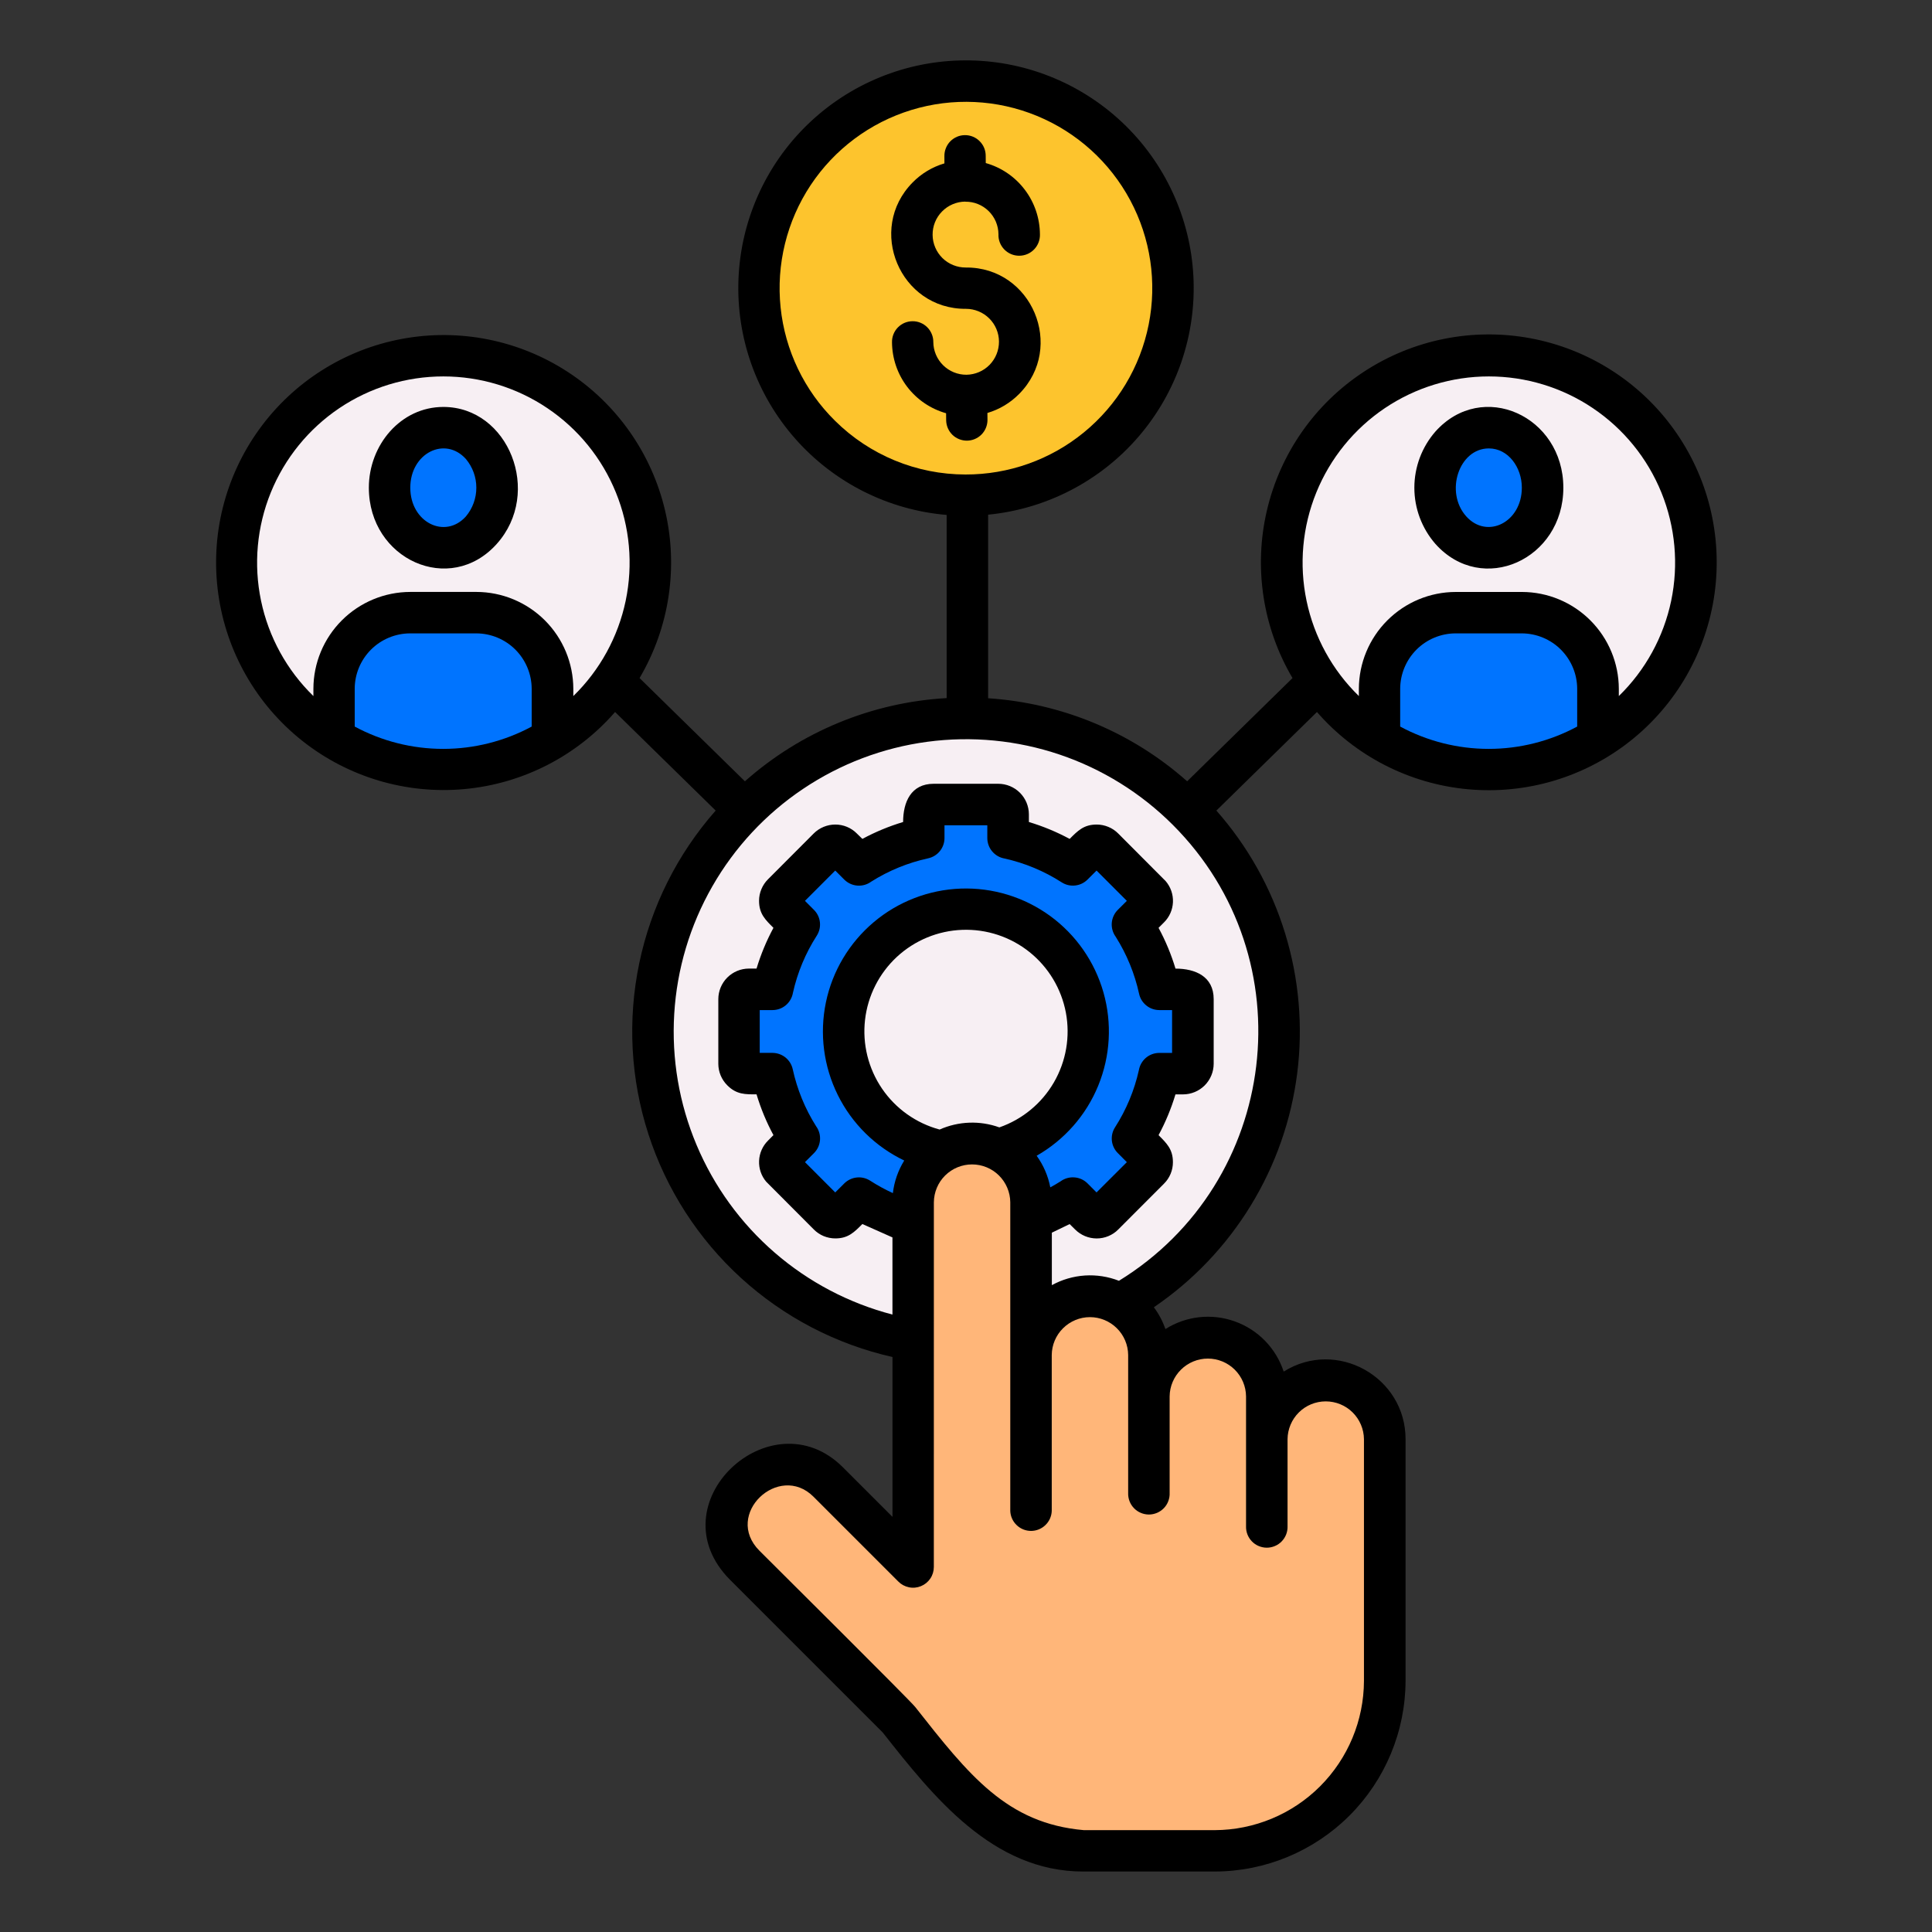
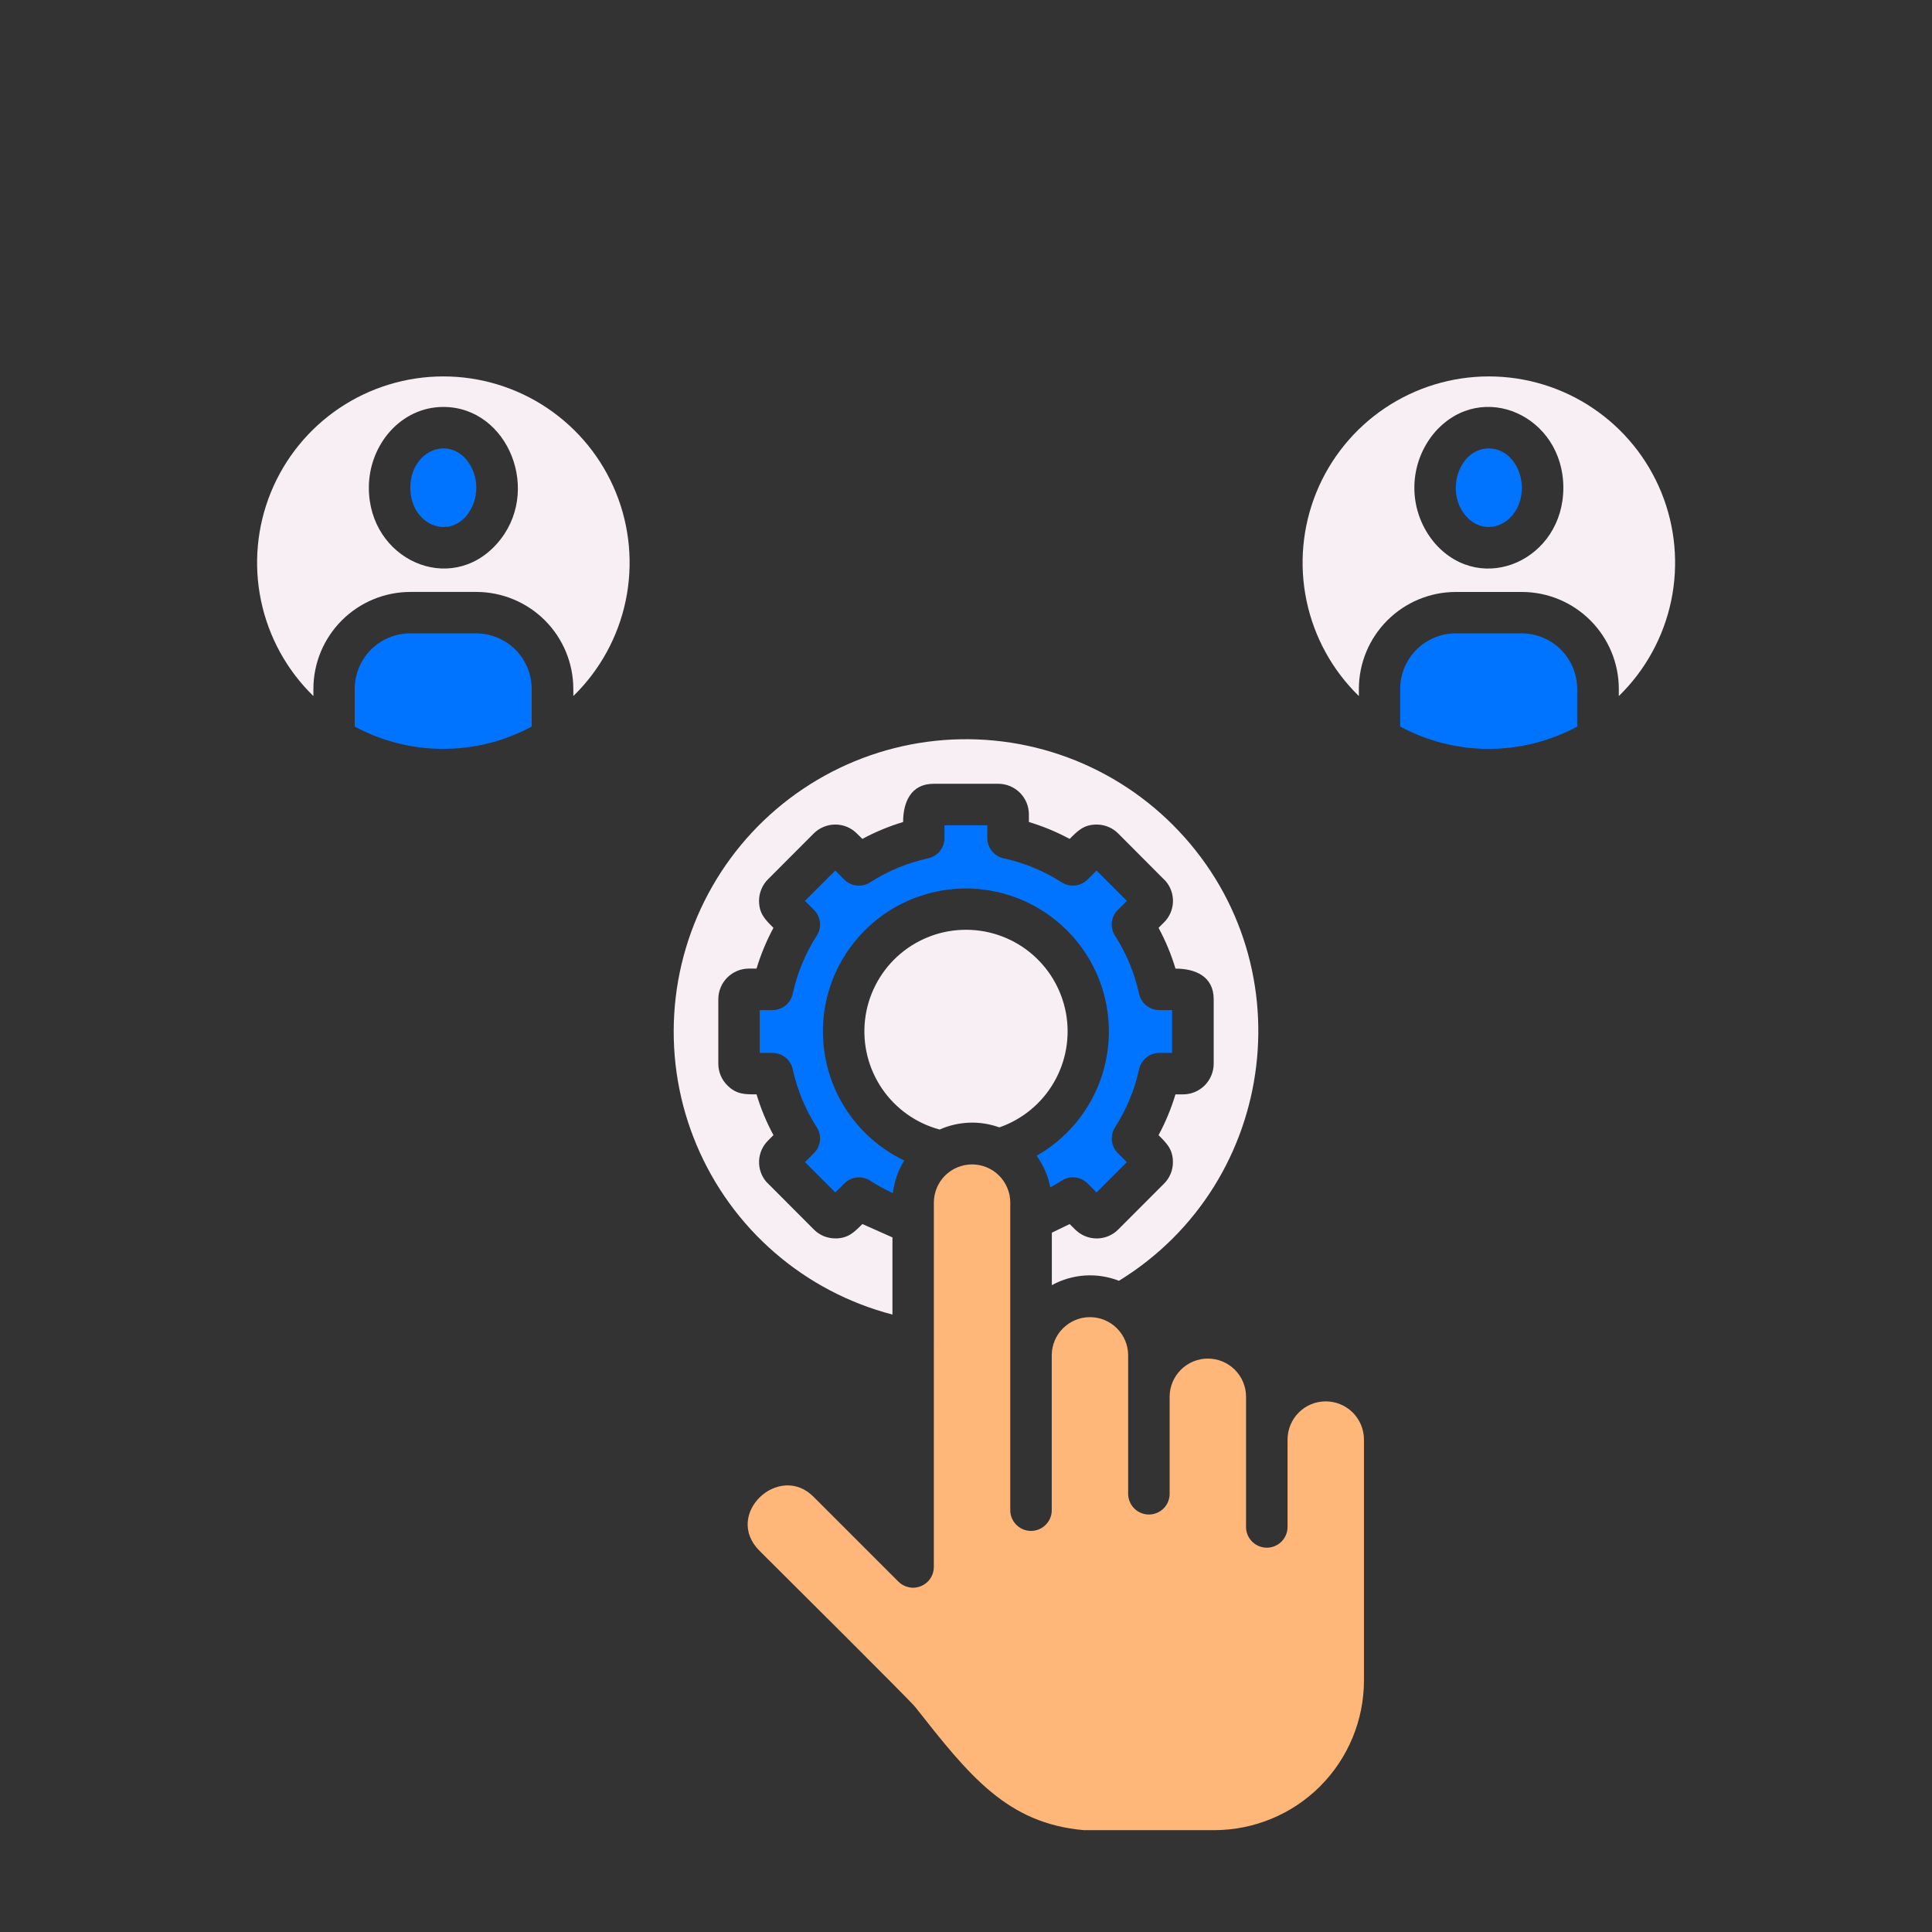
<svg xmlns="http://www.w3.org/2000/svg" width="60" height="60" viewBox="0 0 60 60" fill="none">
  <rect x="0" y="0" width="60" height="60" fill="#333333" stroke="none" />
-   <path fill-rule="evenodd" clip-rule="evenodd" d="M30.687 15.984V21.685C32.977 21.834 35.152 22.741 36.868 24.264L40.14 21.058C39.215 19.49 38.93 17.625 39.345 15.852C39.759 14.079 40.841 12.534 42.365 11.539C43.89 10.543 45.739 10.172 47.529 10.505C49.319 10.838 50.913 11.848 51.977 13.325C53.042 14.801 53.497 16.632 53.247 18.436C52.997 20.239 52.061 21.877 50.635 23.008C49.208 24.14 47.401 24.678 45.587 24.511C43.774 24.344 42.095 23.485 40.899 22.112L37.776 25.173C38.749 26.276 39.476 27.573 39.908 28.978C40.341 30.383 40.47 31.865 40.287 33.324C40.103 34.783 39.611 36.186 38.843 37.44C38.076 38.694 37.05 39.771 35.834 40.598C35.988 40.804 36.109 41.032 36.193 41.275C36.512 41.074 36.871 40.948 37.246 40.907C37.62 40.866 37.998 40.911 38.352 41.039C38.706 41.166 39.027 41.372 39.289 41.642C39.551 41.912 39.749 42.238 39.866 42.596C41.511 41.564 43.651 42.762 43.651 44.693V52.2C43.646 53.769 43.021 55.273 41.911 56.383C40.801 57.493 39.297 58.118 37.728 58.122H33.64C30.828 58.122 28.986 55.8 27.415 53.805L22.679 49.069C20.319 46.708 23.947 43.337 26.178 45.569L27.717 47.108V42.143C25.962 41.747 24.34 40.9 23.011 39.687C21.682 38.473 20.691 36.934 20.137 35.222C19.583 33.51 19.485 31.683 19.851 29.921C20.217 28.159 21.036 26.522 22.226 25.173L19.102 22.112C17.908 23.482 16.232 24.34 14.422 24.506C12.612 24.672 10.808 24.134 9.384 23.004C7.961 21.875 7.027 20.24 6.778 18.439C6.528 16.639 6.983 14.812 8.046 13.338C9.109 11.863 10.699 10.856 12.486 10.524C14.273 10.192 16.119 10.561 17.641 11.556C19.162 12.55 20.242 14.092 20.656 15.862C21.07 17.632 20.785 19.493 19.862 21.058L23.134 24.264C24.872 22.722 27.079 21.812 29.399 21.68V15.992C27.586 15.838 25.902 14.99 24.698 13.626C23.494 12.262 22.862 10.486 22.934 8.668C23.006 6.85 23.775 5.129 25.083 3.864C26.391 2.599 28.136 1.886 29.956 1.875C31.776 1.864 33.529 2.554 34.853 3.803C36.176 5.052 36.968 6.763 37.062 8.58C37.156 10.398 36.546 12.181 35.359 13.56C34.172 14.939 32.498 15.807 30.687 15.984V15.984Z" fill="black" />
  <path fill-rule="evenodd" clip-rule="evenodd" d="M42.201 21.617V21.391C42.203 20.594 42.521 19.83 43.084 19.267C43.648 18.703 44.412 18.385 45.209 18.384H47.266C48.063 18.385 48.827 18.703 49.391 19.267C49.954 19.83 50.272 20.594 50.274 21.391V21.617C51.098 20.815 51.664 19.784 51.9 18.658C52.135 17.532 52.029 16.361 51.596 15.295C51.163 14.23 50.422 13.317 49.467 12.675C48.513 12.033 47.388 11.69 46.238 11.69C45.087 11.69 43.963 12.033 43.008 12.675C42.054 13.317 41.312 14.23 40.879 15.295C40.446 16.361 40.34 17.532 40.576 18.658C40.811 19.784 41.377 20.815 42.201 21.617ZM44.579 13.401C46.032 11.779 48.551 12.917 48.551 15.147C48.551 17.377 46.031 18.515 44.579 16.893C44.157 16.409 43.924 15.789 43.924 15.147C43.924 14.505 44.157 13.884 44.579 13.401Z" fill="#F7EFF3" />
  <path fill-rule="evenodd" clip-rule="evenodd" d="M9.733 21.617V21.391C9.734 20.594 10.052 19.83 10.616 19.266C11.179 18.703 11.943 18.385 12.74 18.383H14.797C15.594 18.385 16.358 18.703 16.922 19.266C17.486 19.83 17.803 20.594 17.805 21.391V21.617C18.629 20.814 19.195 19.784 19.431 18.658C19.666 17.532 19.561 16.361 19.127 15.295C18.694 14.229 17.953 13.317 16.998 12.675C16.044 12.033 14.919 11.69 13.769 11.69C12.618 11.69 11.494 12.033 10.539 12.675C9.585 13.317 8.844 14.229 8.41 15.295C7.977 16.361 7.871 17.532 8.107 18.658C8.342 19.784 8.908 20.814 9.733 21.617ZM13.769 12.638C15.795 12.638 16.855 15.298 15.427 16.892C13.974 18.514 11.455 17.376 11.455 15.146C11.455 13.817 12.447 12.638 13.769 12.638Z" fill="#F7EFF3" />
-   <path fill-rule="evenodd" clip-rule="evenodd" d="M29.982 14.736C31.323 14.74 32.624 14.278 33.662 13.428C34.7 12.579 35.411 11.396 35.673 10.081C35.936 8.766 35.733 7.4 35.1 6.218C34.467 5.035 33.443 4.11 32.203 3.599C30.963 3.088 29.584 3.023 28.302 3.416C27.02 3.809 25.914 4.635 25.173 5.753C24.433 6.872 24.104 8.212 24.242 9.546C24.38 10.88 24.977 12.125 25.932 13.067C27.009 14.135 28.465 14.735 29.982 14.736ZM29.329 4.849C29.328 4.764 29.343 4.68 29.375 4.601C29.406 4.522 29.453 4.45 29.512 4.389C29.572 4.329 29.643 4.28 29.721 4.247C29.799 4.214 29.883 4.197 29.968 4.197C30.053 4.196 30.137 4.213 30.216 4.245C30.294 4.278 30.366 4.325 30.425 4.386C30.485 4.446 30.533 4.517 30.565 4.596C30.597 4.675 30.613 4.759 30.612 4.844L30.614 5.064C31.096 5.2 31.52 5.489 31.823 5.888C32.127 6.286 32.292 6.773 32.296 7.273C32.299 7.36 32.285 7.446 32.254 7.527C32.223 7.609 32.176 7.682 32.116 7.745C32.056 7.807 31.984 7.857 31.904 7.891C31.824 7.925 31.738 7.942 31.651 7.942C31.565 7.942 31.479 7.925 31.399 7.891C31.319 7.857 31.247 7.807 31.187 7.745C31.127 7.682 31.08 7.609 31.049 7.527C31.018 7.446 31.004 7.36 31.008 7.273C31.007 7.139 30.979 7.007 30.927 6.883C30.874 6.76 30.798 6.648 30.702 6.554C30.606 6.46 30.493 6.386 30.368 6.336C30.244 6.286 30.11 6.262 29.976 6.264V6.261C29.705 6.264 29.446 6.374 29.256 6.568C29.065 6.761 28.96 7.023 28.963 7.294C28.965 7.566 29.076 7.825 29.269 8.015C29.463 8.205 29.724 8.31 29.996 8.308C32.047 8.294 33.088 10.779 31.652 12.233C31.378 12.511 31.039 12.715 30.665 12.825L30.667 13.049C30.665 13.218 30.597 13.379 30.478 13.498C30.358 13.617 30.196 13.684 30.028 13.685C29.859 13.685 29.697 13.62 29.576 13.502C29.456 13.383 29.387 13.223 29.384 13.054L29.382 12.834C28.901 12.698 28.477 12.41 28.173 12.012C27.87 11.614 27.705 11.128 27.702 10.628C27.7 10.543 27.716 10.459 27.747 10.38C27.779 10.301 27.825 10.229 27.885 10.168C27.944 10.108 28.015 10.059 28.093 10.026C28.172 9.993 28.256 9.976 28.341 9.976C28.426 9.975 28.51 9.992 28.588 10.024C28.667 10.057 28.738 10.104 28.798 10.165C28.858 10.225 28.905 10.296 28.937 10.375C28.97 10.454 28.986 10.538 28.985 10.623C28.987 10.894 29.097 11.153 29.291 11.344C29.484 11.534 29.745 11.64 30.016 11.638C30.286 11.634 30.544 11.523 30.733 11.33C30.921 11.137 31.026 10.877 31.024 10.606C31.022 10.336 30.913 10.078 30.721 9.888C30.529 9.698 30.269 9.591 29.999 9.591C27.948 9.605 26.907 7.12 28.343 5.666C28.616 5.388 28.956 5.184 29.33 5.074L29.329 4.849Z" fill="#FDC42D" />
  <path fill-rule="evenodd" clip-rule="evenodd" d="M14.47 14.256C13.824 13.535 12.742 14.068 12.742 15.146C12.742 16.225 13.824 16.758 14.47 16.037C14.679 15.787 14.793 15.472 14.793 15.146C14.793 14.821 14.679 14.506 14.47 14.256Z" fill="#0074FF" />
  <path fill-rule="evenodd" clip-rule="evenodd" d="M16.512 22.564V21.389C16.51 20.934 16.328 20.498 16.006 20.175C15.684 19.853 15.248 19.672 14.792 19.67H12.735C12.28 19.672 11.843 19.853 11.521 20.175C11.199 20.498 11.017 20.934 11.016 21.389V22.564C11.86 23.019 12.804 23.257 13.764 23.257C14.723 23.257 15.667 23.019 16.512 22.564Z" fill="#0074FF" />
  <path fill-rule="evenodd" clip-rule="evenodd" d="M34.75 39.776C39.725 36.716 40.586 29.78 36.42 25.614C35.433 24.628 34.231 23.882 32.91 23.435C31.587 22.988 30.18 22.852 28.797 23.037C27.414 23.222 26.093 23.724 24.935 24.503C23.777 25.281 22.814 26.316 22.121 27.528C21.428 28.739 21.023 30.093 20.939 31.486C20.854 32.879 21.091 34.273 21.633 35.559C22.174 36.845 23.004 37.989 24.059 38.902C25.114 39.816 26.366 40.473 27.716 40.825V38.429L26.782 38.013C26.53 38.265 26.344 38.46 25.942 38.46C25.817 38.46 25.694 38.435 25.579 38.388C25.465 38.34 25.36 38.27 25.273 38.181L23.797 36.701C23.643 36.521 23.564 36.288 23.574 36.051C23.584 35.814 23.683 35.589 23.852 35.422L24.02 35.252C23.802 34.849 23.627 34.425 23.495 33.986C23.146 33.986 22.874 33.995 22.585 33.704C22.408 33.527 22.309 33.288 22.308 33.038V31.03C22.308 30.778 22.409 30.537 22.586 30.359C22.764 30.181 23.005 30.081 23.257 30.08H23.495C23.627 29.642 23.803 29.218 24.02 28.815C23.772 28.567 23.573 28.382 23.573 27.975C23.573 27.851 23.598 27.727 23.646 27.613C23.694 27.498 23.764 27.393 23.852 27.306L25.271 25.884C25.359 25.796 25.464 25.726 25.579 25.679C25.694 25.631 25.817 25.607 25.942 25.607C26.066 25.607 26.189 25.631 26.304 25.679C26.419 25.727 26.524 25.797 26.611 25.886L26.782 26.053C27.184 25.836 27.609 25.66 28.047 25.528C28.047 24.911 28.29 24.341 28.996 24.341H31.004C31.256 24.342 31.497 24.442 31.675 24.62C31.852 24.798 31.953 25.039 31.953 25.291V25.528C32.392 25.66 32.816 25.836 33.219 26.053C33.47 25.802 33.656 25.607 34.058 25.607C34.183 25.607 34.306 25.632 34.421 25.68C34.536 25.727 34.64 25.797 34.728 25.886L36.203 27.366C36.357 27.547 36.437 27.779 36.427 28.017C36.417 28.254 36.318 28.479 36.149 28.646L35.98 28.815C36.198 29.218 36.374 29.642 36.506 30.081C37.123 30.081 37.692 30.324 37.692 31.03V33.038C37.691 33.289 37.59 33.53 37.413 33.708C37.235 33.886 36.994 33.986 36.743 33.987H36.505C36.373 34.426 36.197 34.85 35.98 35.253C36.231 35.505 36.426 35.69 36.426 36.093C36.426 36.217 36.402 36.34 36.354 36.455C36.306 36.57 36.236 36.674 36.147 36.762L34.728 38.183C34.641 38.272 34.536 38.341 34.421 38.389C34.306 38.437 34.183 38.461 34.058 38.461C33.934 38.461 33.81 38.436 33.695 38.388C33.58 38.34 33.476 38.27 33.388 38.182L33.219 38.015L32.666 38.282V39.912C32.982 39.738 33.332 39.636 33.693 39.612C34.053 39.589 34.414 39.645 34.75 39.776Z" fill="#F7EFF3" />
  <path fill-rule="evenodd" clip-rule="evenodd" d="M28.082 36.041C27.186 35.612 26.459 34.896 26.018 34.005C25.577 33.115 25.447 32.103 25.649 31.13C25.851 30.157 26.374 29.281 27.133 28.64C27.892 27.999 28.845 27.632 29.837 27.596C30.83 27.56 31.806 27.859 32.61 28.443C33.413 29.028 33.997 29.865 34.269 30.821C34.54 31.776 34.483 32.795 34.107 33.715C33.731 34.635 33.057 35.401 32.194 35.893C32.405 36.185 32.55 36.52 32.618 36.874C32.728 36.815 32.835 36.752 32.938 36.687C33.062 36.596 33.215 36.553 33.368 36.565C33.521 36.576 33.665 36.642 33.774 36.751L34.054 37.032L34.995 36.092L34.715 35.81C34.611 35.707 34.546 35.571 34.53 35.425C34.515 35.279 34.549 35.132 34.629 35.009C34.978 34.465 35.228 33.864 35.369 33.234C35.395 33.084 35.473 32.948 35.589 32.85C35.705 32.752 35.852 32.699 36.004 32.699H36.4V31.369H36.004C35.857 31.369 35.714 31.319 35.6 31.226C35.485 31.134 35.406 31.005 35.375 30.861C35.238 30.234 34.992 29.636 34.65 29.093C34.559 28.969 34.516 28.816 34.527 28.663C34.539 28.51 34.605 28.366 34.714 28.257L34.995 27.977L34.055 27.036L33.774 27.316C33.67 27.42 33.534 27.485 33.388 27.5C33.242 27.516 33.096 27.482 32.972 27.402C32.428 27.053 31.828 26.802 31.197 26.662C31.047 26.636 30.912 26.558 30.814 26.442C30.716 26.326 30.662 26.179 30.662 26.027V25.631H29.332V26.027C29.332 26.174 29.281 26.317 29.189 26.431C29.097 26.545 28.968 26.625 28.824 26.656C28.197 26.793 27.598 27.038 27.055 27.381C26.931 27.472 26.779 27.515 26.626 27.503C26.473 27.492 26.329 27.425 26.22 27.317L25.939 27.036L24.999 27.977L25.279 28.258C25.383 28.361 25.448 28.497 25.463 28.643C25.479 28.789 25.444 28.936 25.365 29.059C25.016 29.603 24.765 30.204 24.625 30.834C24.599 30.984 24.521 31.12 24.405 31.218C24.289 31.316 24.142 31.369 23.99 31.369H23.594V32.698H23.99C24.137 32.699 24.279 32.749 24.394 32.841C24.508 32.934 24.588 33.062 24.619 33.206C24.756 33.833 25.001 34.432 25.344 34.975C25.435 35.099 25.478 35.251 25.466 35.404C25.454 35.558 25.388 35.702 25.28 35.81L24.999 36.091L25.939 37.032L26.22 36.752C26.324 36.649 26.46 36.584 26.605 36.568C26.751 36.552 26.898 36.587 27.022 36.666C27.248 36.812 27.484 36.941 27.729 37.053C27.771 36.693 27.892 36.348 28.082 36.041Z" fill="#0074FF" />
  <path fill-rule="evenodd" clip-rule="evenodd" d="M31.036 35.012C31.75 34.764 32.351 34.268 32.73 33.614C33.109 32.96 33.241 32.192 33.102 31.449C32.962 30.706 32.561 30.038 31.971 29.566C31.381 29.094 30.641 28.85 29.886 28.877C29.13 28.904 28.41 29.202 27.855 29.715C27.301 30.229 26.949 30.924 26.864 31.675C26.779 32.426 26.966 33.182 27.391 33.807C27.816 34.432 28.452 34.883 29.181 35.079C29.768 34.818 30.433 34.794 31.036 35.012Z" fill="#F7EFF3" />
  <path fill-rule="evenodd" clip-rule="evenodd" d="M29.001 46.924V48.665C29.001 48.793 28.963 48.918 28.891 49.024C28.82 49.13 28.718 49.212 28.6 49.26C28.481 49.309 28.351 49.321 28.226 49.294C28.1 49.268 27.986 49.206 27.896 49.114L25.264 46.482C24.191 45.408 22.458 47.032 23.586 48.16C24.141 48.715 28.257 52.802 28.422 53.011C30.097 55.139 31.27 56.628 33.661 56.837H37.724C38.952 56.832 40.129 56.343 40.997 55.475C41.865 54.606 42.355 53.43 42.359 52.202V44.696C42.356 44.383 42.229 44.084 42.007 43.864C41.785 43.644 41.485 43.521 41.172 43.521C40.859 43.521 40.559 43.644 40.337 43.864C40.115 44.084 39.989 44.383 39.986 44.696V47.396C39.989 47.482 39.975 47.569 39.944 47.65C39.913 47.731 39.866 47.805 39.806 47.867C39.746 47.93 39.674 47.98 39.594 48.013C39.514 48.047 39.428 48.065 39.342 48.065C39.255 48.065 39.169 48.047 39.089 48.013C39.009 47.98 38.937 47.93 38.877 47.867C38.817 47.805 38.77 47.731 38.739 47.65C38.708 47.569 38.694 47.482 38.697 47.396V43.367C38.694 43.054 38.568 42.756 38.346 42.536C38.124 42.316 37.824 42.192 37.511 42.192C37.198 42.192 36.898 42.316 36.676 42.536C36.454 42.756 36.327 43.054 36.324 43.367V46.366C36.328 46.452 36.313 46.539 36.282 46.62C36.252 46.701 36.205 46.775 36.145 46.837C36.084 46.9 36.012 46.949 35.933 46.983C35.853 47.017 35.767 47.035 35.68 47.035C35.593 47.035 35.508 47.017 35.428 46.983C35.348 46.949 35.276 46.9 35.216 46.837C35.156 46.775 35.109 46.701 35.078 46.62C35.047 46.539 35.033 46.452 35.036 46.366V42.08C35.033 41.768 34.907 41.469 34.684 41.249C34.462 41.029 34.162 40.905 33.85 40.905C33.537 40.905 33.237 41.029 33.015 41.249C32.792 41.469 32.666 41.768 32.663 42.08V46.924C32.657 47.09 32.586 47.248 32.466 47.363C32.346 47.479 32.186 47.544 32.019 47.544C31.852 47.544 31.692 47.479 31.572 47.363C31.452 47.248 31.381 47.09 31.375 46.924V37.337C31.372 37.024 31.245 36.725 31.023 36.505C30.801 36.285 30.501 36.162 30.188 36.162C29.876 36.162 29.576 36.285 29.353 36.505C29.131 36.725 29.005 37.024 29.002 37.337L29.001 46.924Z" fill="#FFB679" />
  <path fill-rule="evenodd" clip-rule="evenodd" d="M46.237 13.926C45.307 13.926 44.862 15.284 45.535 16.036C46.181 16.757 47.262 16.223 47.262 15.145C47.262 14.52 46.845 13.926 46.237 13.926Z" fill="#0074FF" />
  <path fill-rule="evenodd" clip-rule="evenodd" d="M48.981 22.564V21.389C48.979 20.934 48.797 20.498 48.475 20.175C48.153 19.853 47.717 19.672 47.261 19.67H45.204C44.748 19.672 44.312 19.853 43.99 20.175C43.668 20.498 43.486 20.934 43.484 21.389V22.564C44.329 23.019 45.273 23.257 46.233 23.257C47.192 23.257 48.136 23.019 48.981 22.564Z" fill="#0074FF" />
</svg>